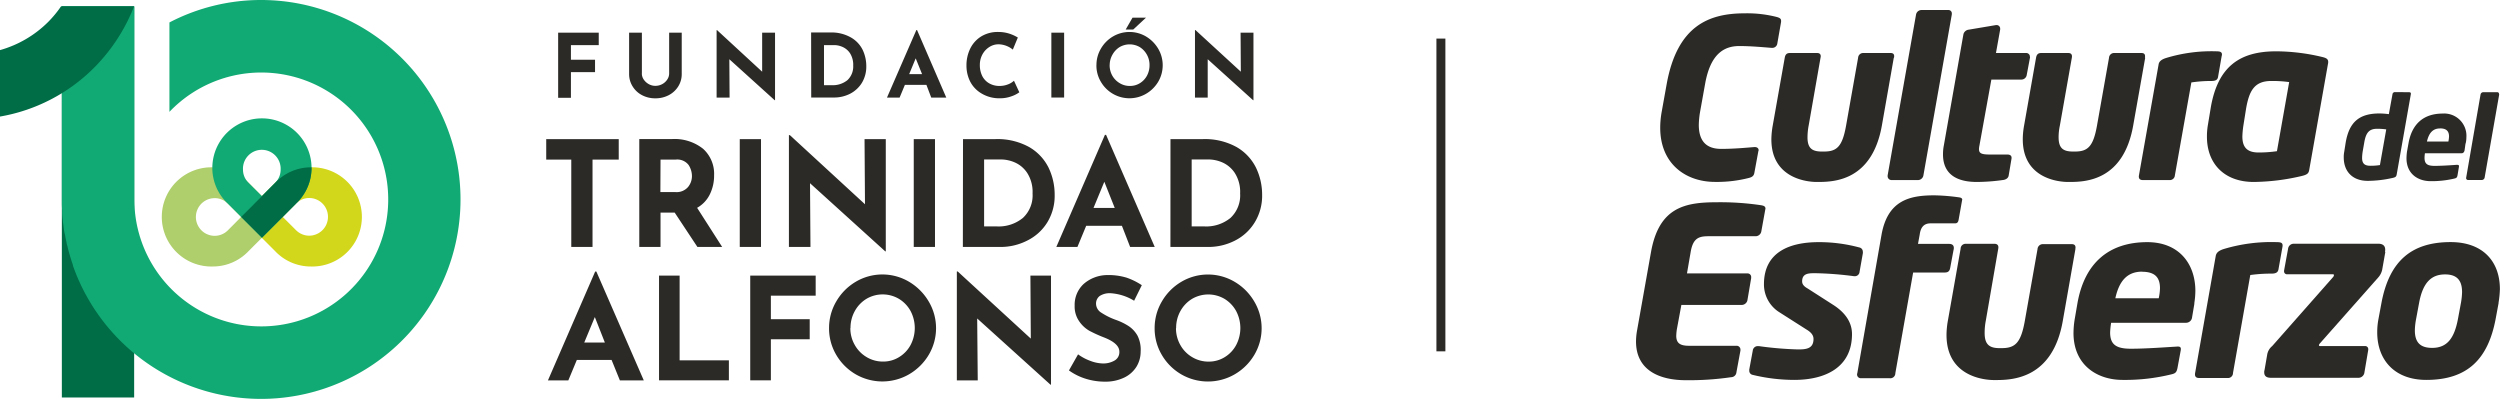
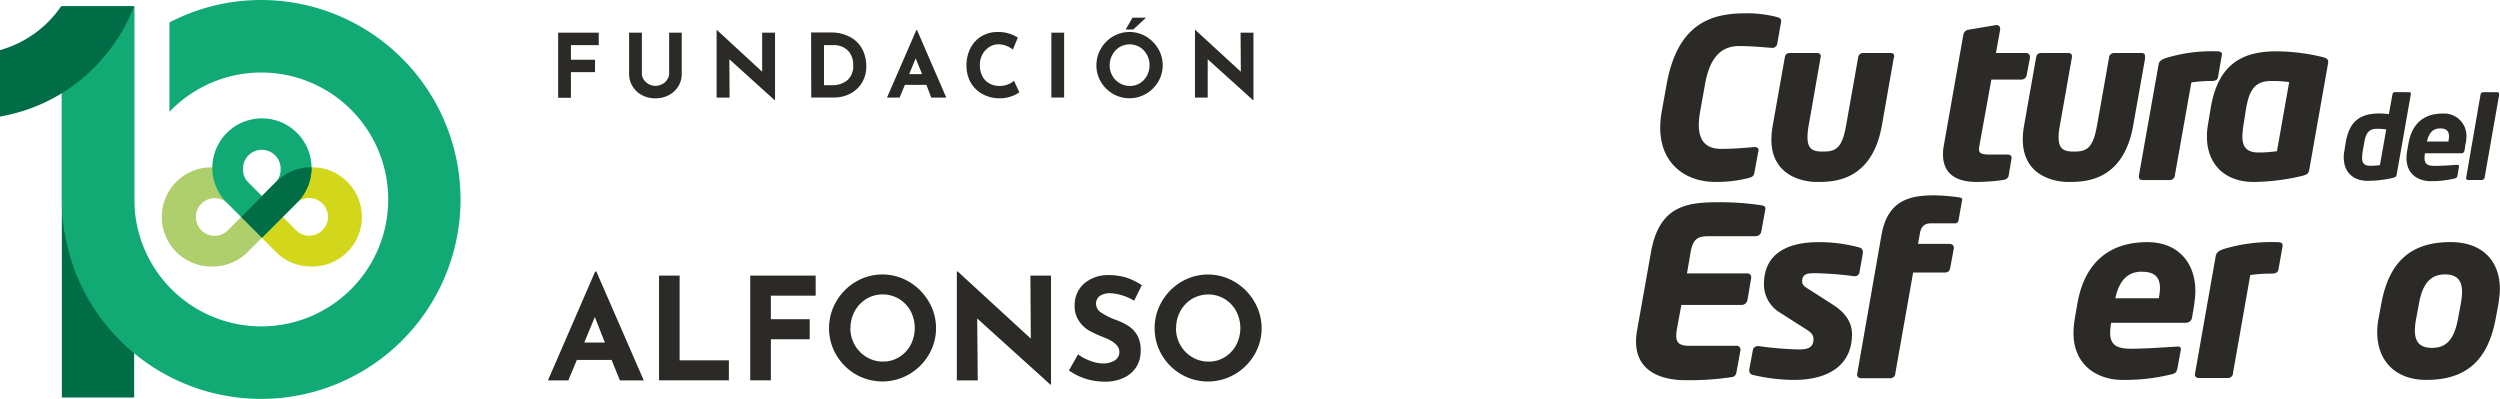
<svg xmlns="http://www.w3.org/2000/svg" viewBox="0 0 498.88 79.6">
  <defs>
    <style>.ea81da4e-c9b2-4bc2-b915-85e294d85fbd{fill:#2c2a27;}.b8f91723-28f3-4aaa-abda-5e25665b4ba9{fill:#006d47;}.a5c8475a-1fd9-4fb3-aaf6-103bec000609{fill:#d2d71b;}.ae1d9ccd-fa7b-4de9-8e5e-ce23d0fabd84{fill:#afce6c;}.b6e70173-04bd-418f-9b62-38871abe414f{fill:#12aa74;}</style>
  </defs>
  <g id="ae081eca-28fc-4027-9e25-86ab2f4383c3" data-name="Capa 2">
    <g id="ec9d7f99-f24f-4750-b683-79ccfce7deaf" data-name="Capa 1">
      <g id="a128415f-d906-4ac8-a0de-d7f03d19dc1b" data-name="Ilustración 13">
        <path class="ea81da4e-c9b2-4bc2-b915-85e294d85fbd" d="M355.42,4.37l-.75,4.29a1,1,0,0,1-1.06.89h-.09c-1.63-.12-4-.36-6.45-.36-3.06,0-5.74,1.59-6.8,7.48l-1,5.56a16.83,16.83,0,0,0-.27,2.69c0,3.67,1.94,4.79,4.47,4.79s4.85-.22,6.58-.36h.14c.42,0,.75.21.75.66a.91.91,0,0,0-.07.23l-.79,4.28c-.12.62-.47.83-1.13,1a25.75,25.75,0,0,1-6.72.78c-5.8,0-10.93-3.57-10.93-10.81a18.38,18.38,0,0,1,.31-3.27l1-5.56c2.14-11.61,8.49-14,15.55-14a23.86,23.86,0,0,1,6.48.75c.52.17.78.31.78.75v.21Z" />
        <path class="ea81da4e-c9b2-4bc2-b915-85e294d85fbd" d="M377.91,11.52l-2.38,13.54c-1.95,10.92-9.4,11.25-12.7,11.25h-.35c-1.8,0-9-.68-9-8.5a16.67,16.67,0,0,1,.27-2.75l2.4-13.54c.09-.51.3-.94,1-.94h5.47c.51,0,.83.29.67.94l-2.37,13.54a13.17,13.17,0,0,0-.23,2.35c0,2.25,1,2.83,2.88,2.83H364c2.55,0,3.65-1,4.39-5.18l2.4-13.54a1,1,0,0,1,1.06-.94h5.45c.52,0,.79.29.65.94" />
-         <path class="ea81da4e-c9b2-4bc2-b915-85e294d85fbd" d="M389.49,2.88,383.82,35a1.12,1.12,0,0,1-1,.93h-5.39a.77.77,0,0,1-.75-.82V35l5.67-32.09A1.11,1.11,0,0,1,383.41,2h5.37a.67.67,0,0,1,.71.72Z" />
        <path class="ea81da4e-c9b2-4bc2-b915-85e294d85fbd" d="M405.1,11.44,404.43,15a1.08,1.08,0,0,1-1,.88h-6.05L395,29.05a3.63,3.63,0,0,0-.09.7c0,.92.59,1.09,2.38,1.09h3.32c.44,0,.8.19.8.62v.15L400.84,35c-.07.5-.47.79-1,.9a38.35,38.35,0,0,1-5.38.41c-3.91,0-6.73-1.49-6.73-5.49a8.91,8.91,0,0,1,.17-1.81l3.91-22.2a1.24,1.24,0,0,1,1.05-.89L398.33,5h.13a.71.71,0,0,1,.68.74v.14l-.84,4.7h6a.72.72,0,0,1,.77.75Z" />
        <path class="ea81da4e-c9b2-4bc2-b915-85e294d85fbd" d="M428.08,11.52l-2.4,13.54C423.74,36,416.27,36.31,413,36.31h-.35c-1.83,0-9-.68-9-8.5a15.58,15.58,0,0,1,.26-2.75l2.39-13.54c.09-.51.31-.94,1-.94h5.44c.53,0,.82.29.7.94l-2.39,13.54a11.06,11.06,0,0,0-.25,2.35c0,2.25,1,2.83,2.89,2.83h.37c2.56,0,3.66-1,4.4-5.18l2.4-13.54a1,1,0,0,1,1.06-.94h5.44c.52,0,.79.29.66.94" />
        <path class="ea81da4e-c9b2-4bc2-b915-85e294d85fbd" d="M443.36,11.06l-.74,4.27c-.08.5-.35.83-1.33.83a26.82,26.82,0,0,0-4,.29L434,35a1,1,0,0,1-1.08.93h-5.33c-.5,0-.88-.23-.76-.93l3.91-22.06c.07-.61.48-1.06,1.58-1.39a31.09,31.09,0,0,1,10-1.31c.88,0,1.15.23,1.06.85" />
        <path class="ea81da4e-c9b2-4bc2-b915-85e294d85fbd" d="M464.57,12.65l-3.75,21.2c-.12.73-.35,1-1.59,1.29a43.29,43.29,0,0,1-9.5,1.17c-5.92,0-9.33-3.71-9.33-9a13.06,13.06,0,0,1,.18-2.31l.57-3.45c1.42-8.43,5.94-11.31,13.08-11.31a40.1,40.1,0,0,1,9.21,1.14c.88.22,1.27.45,1.13,1.3m-11.34,3.48c-3.42,0-4.39,2.05-5,5.39L447.68,25a17.65,17.65,0,0,0-.21,2.23c0,2.05.84,3.2,3.22,3.2a24.94,24.94,0,0,0,3.68-.26l2.44-13.79a25,25,0,0,0-3.58-.22" />
        <path class="ea81da4e-c9b2-4bc2-b915-85e294d85fbd" d="M352.25,41.89l-.78,4.31a1.16,1.16,0,0,1-1.08.94h-9.47c-1.91,0-3.07.38-3.54,3.12l-.74,4.3H348.7a.72.72,0,0,1,.75.79v.15l-.75,4.42a1.18,1.18,0,0,1-1.1.93H335.52l-.91,4.92A11.07,11.07,0,0,0,334.5,67c0,1.49.78,2,2.55,2h9.46a.76.76,0,0,1,.8.79v.16l-.8,4.32a1.07,1.07,0,0,1-1.06,1,57.66,57.66,0,0,1-9.05.6c-4.85,0-9.93-1.71-9.93-7.74a13.15,13.15,0,0,1,.23-2.3l2.75-15.47c1.58-9,6.78-10,13.15-10a55.24,55.24,0,0,1,8.87.6c.55.1.83.25.83.67,0,.11-.05.17-.05.29" />
        <path class="ea81da4e-c9b2-4bc2-b915-85e294d85fbd" d="M371.75,50.46l-.67,3.78a.94.94,0,0,1-.93.88H370a68.06,68.06,0,0,0-7.64-.6h-.19c-1.21,0-2.55,0-2.55,1.63,0,.57.35,1,1.12,1.43l5.16,3.31c2.89,1.88,3.67,4,3.67,5.78,0,6.76-5.48,9.14-11.5,9.14a35.46,35.46,0,0,1-8.3-1,.83.83,0,0,1-.7-.84v-.24l.7-3.78a1,1,0,0,1,1.07-.88H351a69.51,69.51,0,0,0,7.81.66c1.59,0,3.08-.13,3.08-2.09,0-.63-.34-1.25-1.38-1.87L355,62.26a6.55,6.55,0,0,1-3-5.54c0-6.54,5.31-8.4,10.91-8.4a30.9,30.9,0,0,1,8.12,1.06.85.85,0,0,1,.7.84Z" />
        <path class="ea81da4e-c9b2-4bc2-b915-85e294d85fbd" d="M391.55,39.9l-.7,3.93c-.09.51-.28.74-.73.74h-4.86c-1.44,0-2,.9-2.18,2.25l-.34,1.85h6.2c.69,0,.95.33.95.81a1.58,1.58,0,0,1-.06.42l-.65,3.48c-.09.54-.28,1-1.07,1h-6.34l-3.55,20.09a1,1,0,0,1-1.17,1H371.4a.74.74,0,0,1-.77-1l4.83-27.61c1.23-6.92,5.66-7.88,10.51-7.88a38.71,38.71,0,0,1,5,.41c.45.06.6.24.6.48Z" />
-         <path class="ea81da4e-c9b2-4bc2-b915-85e294d85fbd" d="M414.16,49.67,411.64,64c-2,11.52-9.94,11.84-13.37,11.84h-.36c-1.92,0-9.48-.68-9.48-9a16.62,16.62,0,0,1,.28-2.89l2.53-14.3a1,1,0,0,1,1.06-1H398c.57,0,.89.32.75,1L396.27,64a12.69,12.69,0,0,0-.23,2.47c0,2.38,1.06,3,3,3h.38c2.69,0,3.85-1,4.64-5.45l2.53-14.3a1.06,1.06,0,0,1,1.13-1h5.72c.56,0,.85.32.69,1" />
        <path class="ea81da4e-c9b2-4bc2-b915-85e294d85fbd" d="M437.9,60.56l-.46,2.72a1.22,1.22,0,0,1-1.16,1.13h-15a15.94,15.94,0,0,0-.2,1.91c0,2.42,1.17,3.27,4.15,3.27s7.14-.31,9.05-.42c.74-.07,1,.07.89.74l-.65,3.53c-.16.75-.33,1.06-1.17,1.25a38.63,38.63,0,0,1-9.8,1.12c-5,0-9.78-2.9-9.78-9.37a18.14,18.14,0,0,1,.22-2.62l.56-3.26c1.41-8.1,6.31-12.24,13.95-12.24,6.3,0,9.59,4.29,9.59,9.74a16.68,16.68,0,0,1-.22,2.5m-10.43-6.35c-3.14,0-4.62,2.12-5.32,5.31h8.66a10.67,10.67,0,0,0,.25-2c0-2.15-1-3.29-3.59-3.29" />
        <path class="ea81da4e-c9b2-4bc2-b915-85e294d85fbd" d="M455.48,49.2l-.8,4.52c-.09.52-.37.88-1.38.88a30.09,30.09,0,0,0-4.25.28L445.6,74.43a1,1,0,0,1-1.12,1h-5.66c-.5,0-.92-.22-.78-1l4.1-23.27c.1-.67.51-1.13,1.69-1.49a32.94,32.94,0,0,1,10.53-1.35c.94,0,1.21.21,1.12.88" />
-         <path class="ea81da4e-c9b2-4bc2-b915-85e294d85fbd" d="M476,50.26l-.61,3.46a3.37,3.37,0,0,1-.79,1.63L462.93,68.54a.81.81,0,0,0-.18.32c0,.15.08.2.3.2h8.85a.61.61,0,0,1,.69.61v.14l-.79,4.66a1.21,1.21,0,0,1-1.12.92H453.2c-.76,0-1.37-.22-1.37-1.1a1.12,1.12,0,0,1,.06-.44l.52-3a2.8,2.8,0,0,1,1-1.78l12.17-13.79a.64.64,0,0,0,.16-.38c0-.14-.09-.17-.29-.17h-9a.58.58,0,0,1-.66-.61V54l.8-4.36a1.13,1.13,0,0,1,1.06-1h17c.74,0,1.32.33,1.32,1.17a1.18,1.18,0,0,1-.05.42" />
        <path class="ea81da4e-c9b2-4bc2-b915-85e294d85fbd" d="M498.61,60.42,498,63.7c-1.51,7.91-5.57,12.11-13.82,12.11-6.36,0-9.8-4-9.8-9.49a13.88,13.88,0,0,1,.24-2.62l.61-3.28c1.59-8.41,6.06-12.11,13.8-12.11,6.3,0,9.83,3.72,9.83,9.42a21.1,21.1,0,0,1-.27,2.69m-10.67-5.66c-2.7,0-4.42,1.57-5.18,5.66l-.61,3.28a13.08,13.08,0,0,0-.24,2.22c0,2.45,1.12,3.5,3.45,3.5,3,0,4.42-1.94,5.14-5.72l.61-3.28a13.63,13.63,0,0,0,.22-2.14c0-2.41-1.1-3.52-3.39-3.52" />
        <path class="ea81da4e-c9b2-4bc2-b915-85e294d85fbd" d="M480.7,18.4c.3,0,.46.1.38.45l-2.82,16c-.08.35-.18.53-.83.66a22.8,22.8,0,0,1-4.95.58c-3.07,0-4.78-1.92-4.78-4.65a5.38,5.38,0,0,1,.1-1.18l.28-1.77c.71-4.22,2.79-5.85,6.77-5.85a15.28,15.28,0,0,1,1.85.14l.72-3.95a.49.49,0,0,1,.52-.45Zm-6.37,7.3c-1.67,0-2.24.93-2.55,2.81l-.31,1.77a9.67,9.67,0,0,0-.11,1.21c0,1.06.42,1.59,1.66,1.59a11.65,11.65,0,0,0,1.9-.14l1.26-7.12a12.5,12.5,0,0,0-1.85-.12" />
        <path class="ea81da4e-c9b2-4bc2-b915-85e294d85fbd" d="M492,28.63,491.81,30c-.08.36-.27.58-.57.58H483.9a6.61,6.61,0,0,0-.08.92c0,1.19.56,1.6,2,1.6s3.49-.14,4.42-.21c.38,0,.48.06.45.37L490.4,35c-.08.37-.17.52-.58.62a19.51,19.51,0,0,1-4.8.53c-2.46,0-4.8-1.41-4.8-4.58a10.54,10.54,0,0,1,.1-1.3l.29-1.61c.68-4,3.09-6,6.84-6a4.44,4.44,0,0,1,4.72,4.77,5.6,5.6,0,0,1-.14,1.2m-5.12-3c-1.54,0-2.25,1.06-2.61,2.61h4.28a6.27,6.27,0,0,0,.13-1c0-1.06-.52-1.62-1.8-1.62" />
        <path class="ea81da4e-c9b2-4bc2-b915-85e294d85fbd" d="M498.72,18.85l-2.91,16.6a.6.6,0,0,1-.53.47H492.5a.38.38,0,0,1-.38-.42v0L495,18.85a.55.55,0,0,1,.53-.45h2.78a.33.33,0,0,1,.37.35Z" />
-         <rect class="ea81da4e-c9b2-4bc2-b915-85e294d85fbd" x="286.64" y="7.7" width="1.79" height="62.41" />
-         <path class="ea81da4e-c9b2-4bc2-b915-85e294d85fbd" d="M237.8,45.18V31.82h3.44a7.07,7.07,0,0,1,2.68.59,5.76,5.76,0,0,1,2.48,2.1,7,7,0,0,1,1.07,4.09,6.15,6.15,0,0,1-1.93,4.89,7.63,7.63,0,0,1-5.23,1.69Zm-4.24,4.1H241A11.61,11.61,0,0,0,246.46,48a9.77,9.77,0,0,0,3.93-3.64,10.14,10.14,0,0,0,1.47-5.46,12.41,12.41,0,0,0-1.22-5.43,9.73,9.73,0,0,0-3.87-4.12A13.06,13.06,0,0,0,240,27.76h-6.43ZM218.21,41.5l2.16-5.23,2.08,5.23Zm7.31,7.78h4.91l-9.71-22.37h-.23l-9.7,22.37H215l1.75-4.22h7.13Zm-29.14-4.1V31.82h3.44a7.07,7.07,0,0,1,2.68.59,5.71,5.71,0,0,1,2.48,2.1,7,7,0,0,1,1.07,4.09,6.15,6.15,0,0,1-1.93,4.89,7.63,7.63,0,0,1-5.23,1.69Zm-4.24,4.1h7.48A11.61,11.61,0,0,0,205,48,9.77,9.77,0,0,0,209,44.36a10.14,10.14,0,0,0,1.46-5.46,12.4,12.4,0,0,0-1.21-5.43,9.73,9.73,0,0,0-3.87-4.12,13.06,13.06,0,0,0-6.78-1.59h-6.43Zm-9.8,0h4.24V27.76h-4.24Zm-9.82-21.52.09,13-15-13.8h-.18V49.28h4.3l-.09-12.72,15,13.59h.12V27.76Zm-24.9,21.52h4.24V27.76h-4.24ZM131.81,31.85h3a2.85,2.85,0,0,1,2.6,1.07,4.12,4.12,0,0,1,.67,2.24,3.42,3.42,0,0,1-.79,2.17,3,3,0,0,1-2.51,1h-3Zm12.3,17.43-5-7.81a6.19,6.19,0,0,0,2.56-2.73A8.45,8.45,0,0,0,142.5,35a6.72,6.72,0,0,0-2.2-5.31,9.14,9.14,0,0,0-6.22-1.94h-6.51V49.28h4.24V42.43h2.83l4.53,6.85ZM109,27.76v4.09h5V49.28h4.24V31.85h5.23V27.76Z" />
        <path class="ea81da4e-c9b2-4bc2-b915-85e294d85fbd" d="M247.56,6.52l.05,7.79L238.56,6h-.1V19.47H241l0-7.65L250.06,20h.07V6.52Zm-18.87-3H226l-1.37,2.38h1.5ZM221.44,13A4.19,4.19,0,0,1,222,10.9a4.15,4.15,0,0,1,1.43-1.51,4,4,0,0,1,4,0,4.15,4.15,0,0,1,1.43,1.51,4.19,4.19,0,0,1,.53,2.11,4.34,4.34,0,0,1-.51,2.09,3.94,3.94,0,0,1-1.4,1.49,3.68,3.68,0,0,1-2,.56,3.81,3.81,0,0,1-2.05-.56,4.07,4.07,0,0,1-1.47-1.5,4.23,4.23,0,0,1-.53-2.08m-2.64,0a6.35,6.35,0,0,0,.89,3.31,6.58,6.58,0,0,0,2.4,2.4,6.58,6.58,0,0,0,6.61,0,6.81,6.81,0,0,0,2.43-2.4,6.5,6.5,0,0,0,0-6.6,7,7,0,0,0-2.43-2.44,6.5,6.5,0,0,0-6.6,0,6.71,6.71,0,0,0-2.41,2.44A6.38,6.38,0,0,0,218.8,13m-9,6.46h2.55V6.52h-2.55ZM203.4,18.4l-1.06-2.29a3.61,3.61,0,0,1-1.2.73,4.56,4.56,0,0,1-1.7.31,4,4,0,0,1-2.06-.53A3.52,3.52,0,0,1,196,15.15a4.9,4.9,0,0,1-.47-2.19,4.34,4.34,0,0,1,.51-2.09,4,4,0,0,1,1.37-1.48,3.36,3.36,0,0,1,1.85-.55,4.65,4.65,0,0,1,2.85,1.06l1-2.41a8,8,0,0,0-1.77-.8,7.22,7.22,0,0,0-2.18-.31,6.28,6.28,0,0,0-3.29.85,5.89,5.89,0,0,0-2.22,2.39,7.56,7.56,0,0,0-.79,3.48,7,7,0,0,0,.79,3.27A5.9,5.9,0,0,0,196,18.73a6.79,6.79,0,0,0,3.52.88,6.53,6.53,0,0,0,2.34-.4,5.73,5.73,0,0,0,1.57-.81m-22-3.61,1.3-3.15L184,14.79Zm4.4,4.68h3L183,6h-.14L177,19.47h2.52l1.05-2.53h4.3ZM164.43,17V9h2.08a4.17,4.17,0,0,1,1.61.36,3.48,3.48,0,0,1,1.5,1.26,4.3,4.3,0,0,1,.64,2.47A3.73,3.73,0,0,1,169.1,16,4.63,4.63,0,0,1,166,17Zm-2.55,2.46h4.5a7,7,0,0,0,3.27-.76A6,6,0,0,0,172,16.52a6.23,6.23,0,0,0,.87-3.3,7.51,7.51,0,0,0-.72-3.26,5.8,5.8,0,0,0-2.34-2.48,7.8,7.8,0,0,0-4.08-1h-3.87ZM152.09,6.52l0,7.79-9-8.3H143V19.47h2.59l-.05-7.65L154.59,20h.07V6.52Zm-24,8.16V6.52h-2.55v8.22a4.58,4.58,0,0,0,.7,2.5A4.76,4.76,0,0,0,128.14,19a5.56,5.56,0,0,0,2.64.62,5.63,5.63,0,0,0,2.65-.62,4.88,4.88,0,0,0,1.91-1.75,4.58,4.58,0,0,0,.7-2.5V6.52h-2.51v8.16a2.13,2.13,0,0,1-.37,1.18,2.75,2.75,0,0,1-1,.92,2.87,2.87,0,0,1-1.39.35,2.66,2.66,0,0,1-1.32-.35,2.92,2.92,0,0,1-1-.92,2.13,2.13,0,0,1-.37-1.18M111.38,6.52v13h2.55V14.39h4.81V11.92h-4.81V9h5.55V6.52Z" />
        <path class="ea81da4e-c9b2-4bc2-b915-85e294d85fbd" d="M234.7,65.48a6.86,6.86,0,0,1,.85-3.4,6.5,6.5,0,0,1,2.31-2.43,6.4,6.4,0,0,1,6.51,0,6.5,6.5,0,0,1,2.31,2.43,7.28,7.28,0,0,1,0,6.77,6.34,6.34,0,0,1-2.27,2.41,6,6,0,0,1-3.21.9,6.28,6.28,0,0,1-3.31-.9,6.41,6.41,0,0,1-2.36-2.43,6.74,6.74,0,0,1-.86-3.35m-4.26,0a10.37,10.37,0,0,0,1.43,5.34,10.77,10.77,0,0,0,3.88,3.88,10.65,10.65,0,0,0,10.66,0,10.88,10.88,0,0,0,3.92-3.88,10.42,10.42,0,0,0,0-10.64,11,11,0,0,0-3.92-3.94,10.44,10.44,0,0,0-10.65,0,10.88,10.88,0,0,0-3.89,3.94,10.41,10.41,0,0,0-1.43,5.3m-4.12-5.42,1.56-3.15a13.37,13.37,0,0,0-3-1.49,12.35,12.35,0,0,0-3.89-.53,7.24,7.24,0,0,0-4.73,1.79A5.67,5.67,0,0,0,214.45,61a5.12,5.12,0,0,0,.87,3.06A6.2,6.2,0,0,0,217.37,66a27.65,27.65,0,0,0,3,1.36c2,.79,3,1.73,3,2.81a1.91,1.91,0,0,1-1,1.8,4.47,4.47,0,0,1-2.27.56,7.37,7.37,0,0,1-2.5-.51,9.83,9.83,0,0,1-2.47-1.31l-1.82,3.21a11.6,11.6,0,0,0,3.44,1.69,12.84,12.84,0,0,0,3.72.55,8.55,8.55,0,0,0,3.86-.81,5.84,5.84,0,0,0,2.46-2.18,5.75,5.75,0,0,0,.83-3A6.27,6.27,0,0,0,227,67a5.58,5.58,0,0,0-1.75-1.91,12.17,12.17,0,0,0-2.53-1.24,13.59,13.59,0,0,1-2.91-1.43,2.12,2.12,0,0,1-1.09-1.75,1.88,1.88,0,0,1,.75-1.62,3.69,3.69,0,0,1,2.12-.54,10.24,10.24,0,0,1,4.74,1.51M205.62,55l.08,12.57-14.59-13.4h-.17V75.91h4.17L195,63.55l14.62,13.21h.11V55Zm-35.9,10.47a6.87,6.87,0,0,1,.86-3.4,6.5,6.5,0,0,1,2.31-2.43,6.38,6.38,0,0,1,6.5,0,6.45,6.45,0,0,1,2.32,2.43,7.28,7.28,0,0,1,0,6.77,6.29,6.29,0,0,1-2.28,2.41,5.92,5.92,0,0,1-3.2.9,6.28,6.28,0,0,1-3.31-.9,6.48,6.48,0,0,1-2.36-2.43,6.64,6.64,0,0,1-.87-3.35m-4.25,0a10.37,10.37,0,0,0,1.43,5.34,10.77,10.77,0,0,0,3.88,3.88,10.65,10.65,0,0,0,10.66,0,11,11,0,0,0,3.92-3.88,10.42,10.42,0,0,0,0-10.64,11.13,11.13,0,0,0-3.92-3.94,10.44,10.44,0,0,0-10.65,0,10.88,10.88,0,0,0-3.89,3.94,10.41,10.41,0,0,0-1.43,5.3M149.71,55v20.9h4.12V67.7h7.75v-4h-7.75V59h8.94V55Zm-18.2,0v20.9h13.94v-4h-9.83V55ZM116.59,68.35l2.11-5.08,2,5.08Zm7.11,7.56h4.77L119,54.18h-.23l-9.43,21.73h4.07l1.7-4.09h6.93Z" />
        <rect class="b8f91723-28f3-4aaa-abda-5e25665b4ba9" x="12.34" y="1.27" width="14.43" height="78.05" />
        <path class="a5c8475a-1fd9-4fb3-aaf6-103bec000609" d="M56.42,43.29,58,44.86l1,1a3.72,3.72,0,0,0,2.69,1.17,3.76,3.76,0,0,0,0-7.52A3.68,3.68,0,0,0,59,40.7l-1,1Zm-8.3,0,4.15-4.15,2.67-2.68A9.78,9.78,0,0,1,62,33.39a9.9,9.9,0,1,1,0,19.79,9.78,9.78,0,0,1-7.1-3.07l-2.67-2.67Z" />
        <path class="ae1d9ccd-fa7b-4de9-8e5e-ce23d0fabd84" d="M48.12,43.29l-1.58-1.58-1-1a3.67,3.67,0,0,0-2.69-1.17,3.76,3.76,0,0,0,0,7.52,3.71,3.71,0,0,0,2.69-1.17l1-1Zm8.3,0-4.15,4.15L49.6,50.11a9.79,9.79,0,0,1-7.1,3.07,9.9,9.9,0,1,1,0-19.79,9.79,9.79,0,0,1,7.1,3.07l2.67,2.68Z" />
        <path class="b6e70173-04bd-418f-9b62-38871abe414f" d="M52.27,39.14l1.57-1.58,1-1A3.7,3.7,0,0,0,56,33.85a3.76,3.76,0,1,0-7.51,0,3.67,3.67,0,0,0,1.17,2.69l1,1Zm0,8.3-4.15-4.15-2.68-2.68a9.75,9.75,0,0,1-3.07-7.09,9.9,9.9,0,1,1,19.8,0,9.76,9.76,0,0,1-3.08,7.09l-2.67,2.68Z" />
        <path class="b8f91723-28f3-4aaa-abda-5e25665b4ba9" d="M62.17,33.39v.13a9.76,9.76,0,0,1-3.08,7.09l-2.67,2.68-4.15,4.15-4.15-4.15,4.15-4.15,1.57-1.58,1-1,.08-.08A9.78,9.78,0,0,1,62,33.39Z" />
        <path class="b6e70173-04bd-418f-9b62-38871abe414f" d="M52.14,0A39.55,39.55,0,0,0,33.81,4.48V22.32a25.33,25.33,0,1,1-7,17.48v0h0V1.43a.14.14,0,0,1,0-.06h0v-.1H12.34V39.81h0c0,.74,0,1.47.07,2.19,0,.21,0,.41,0,.61,0,.52.08,1,.14,1.56,0,.23.06.46.09.7.06.49.12,1,.2,1.45L13,47c.09.5.19,1,.3,1.48,0,.2.09.39.14.58.12.54.26,1.07.41,1.6l.12.41c.18.62.38,1.23.59,1.84,0,0,0,.08,0,.12A39.8,39.8,0,1,0,52.14,0" />
        <path class="b8f91723-28f3-4aaa-abda-5e25665b4ba9" d="M9.6,4.39A22.08,22.08,0,0,1,0,10V23.26a34.89,34.89,0,0,0,18.75-9.72,35.7,35.7,0,0,0,8-12.27H12.18A22.37,22.37,0,0,1,9.6,4.39" />
      </g>
    </g>
  </g>
</svg>